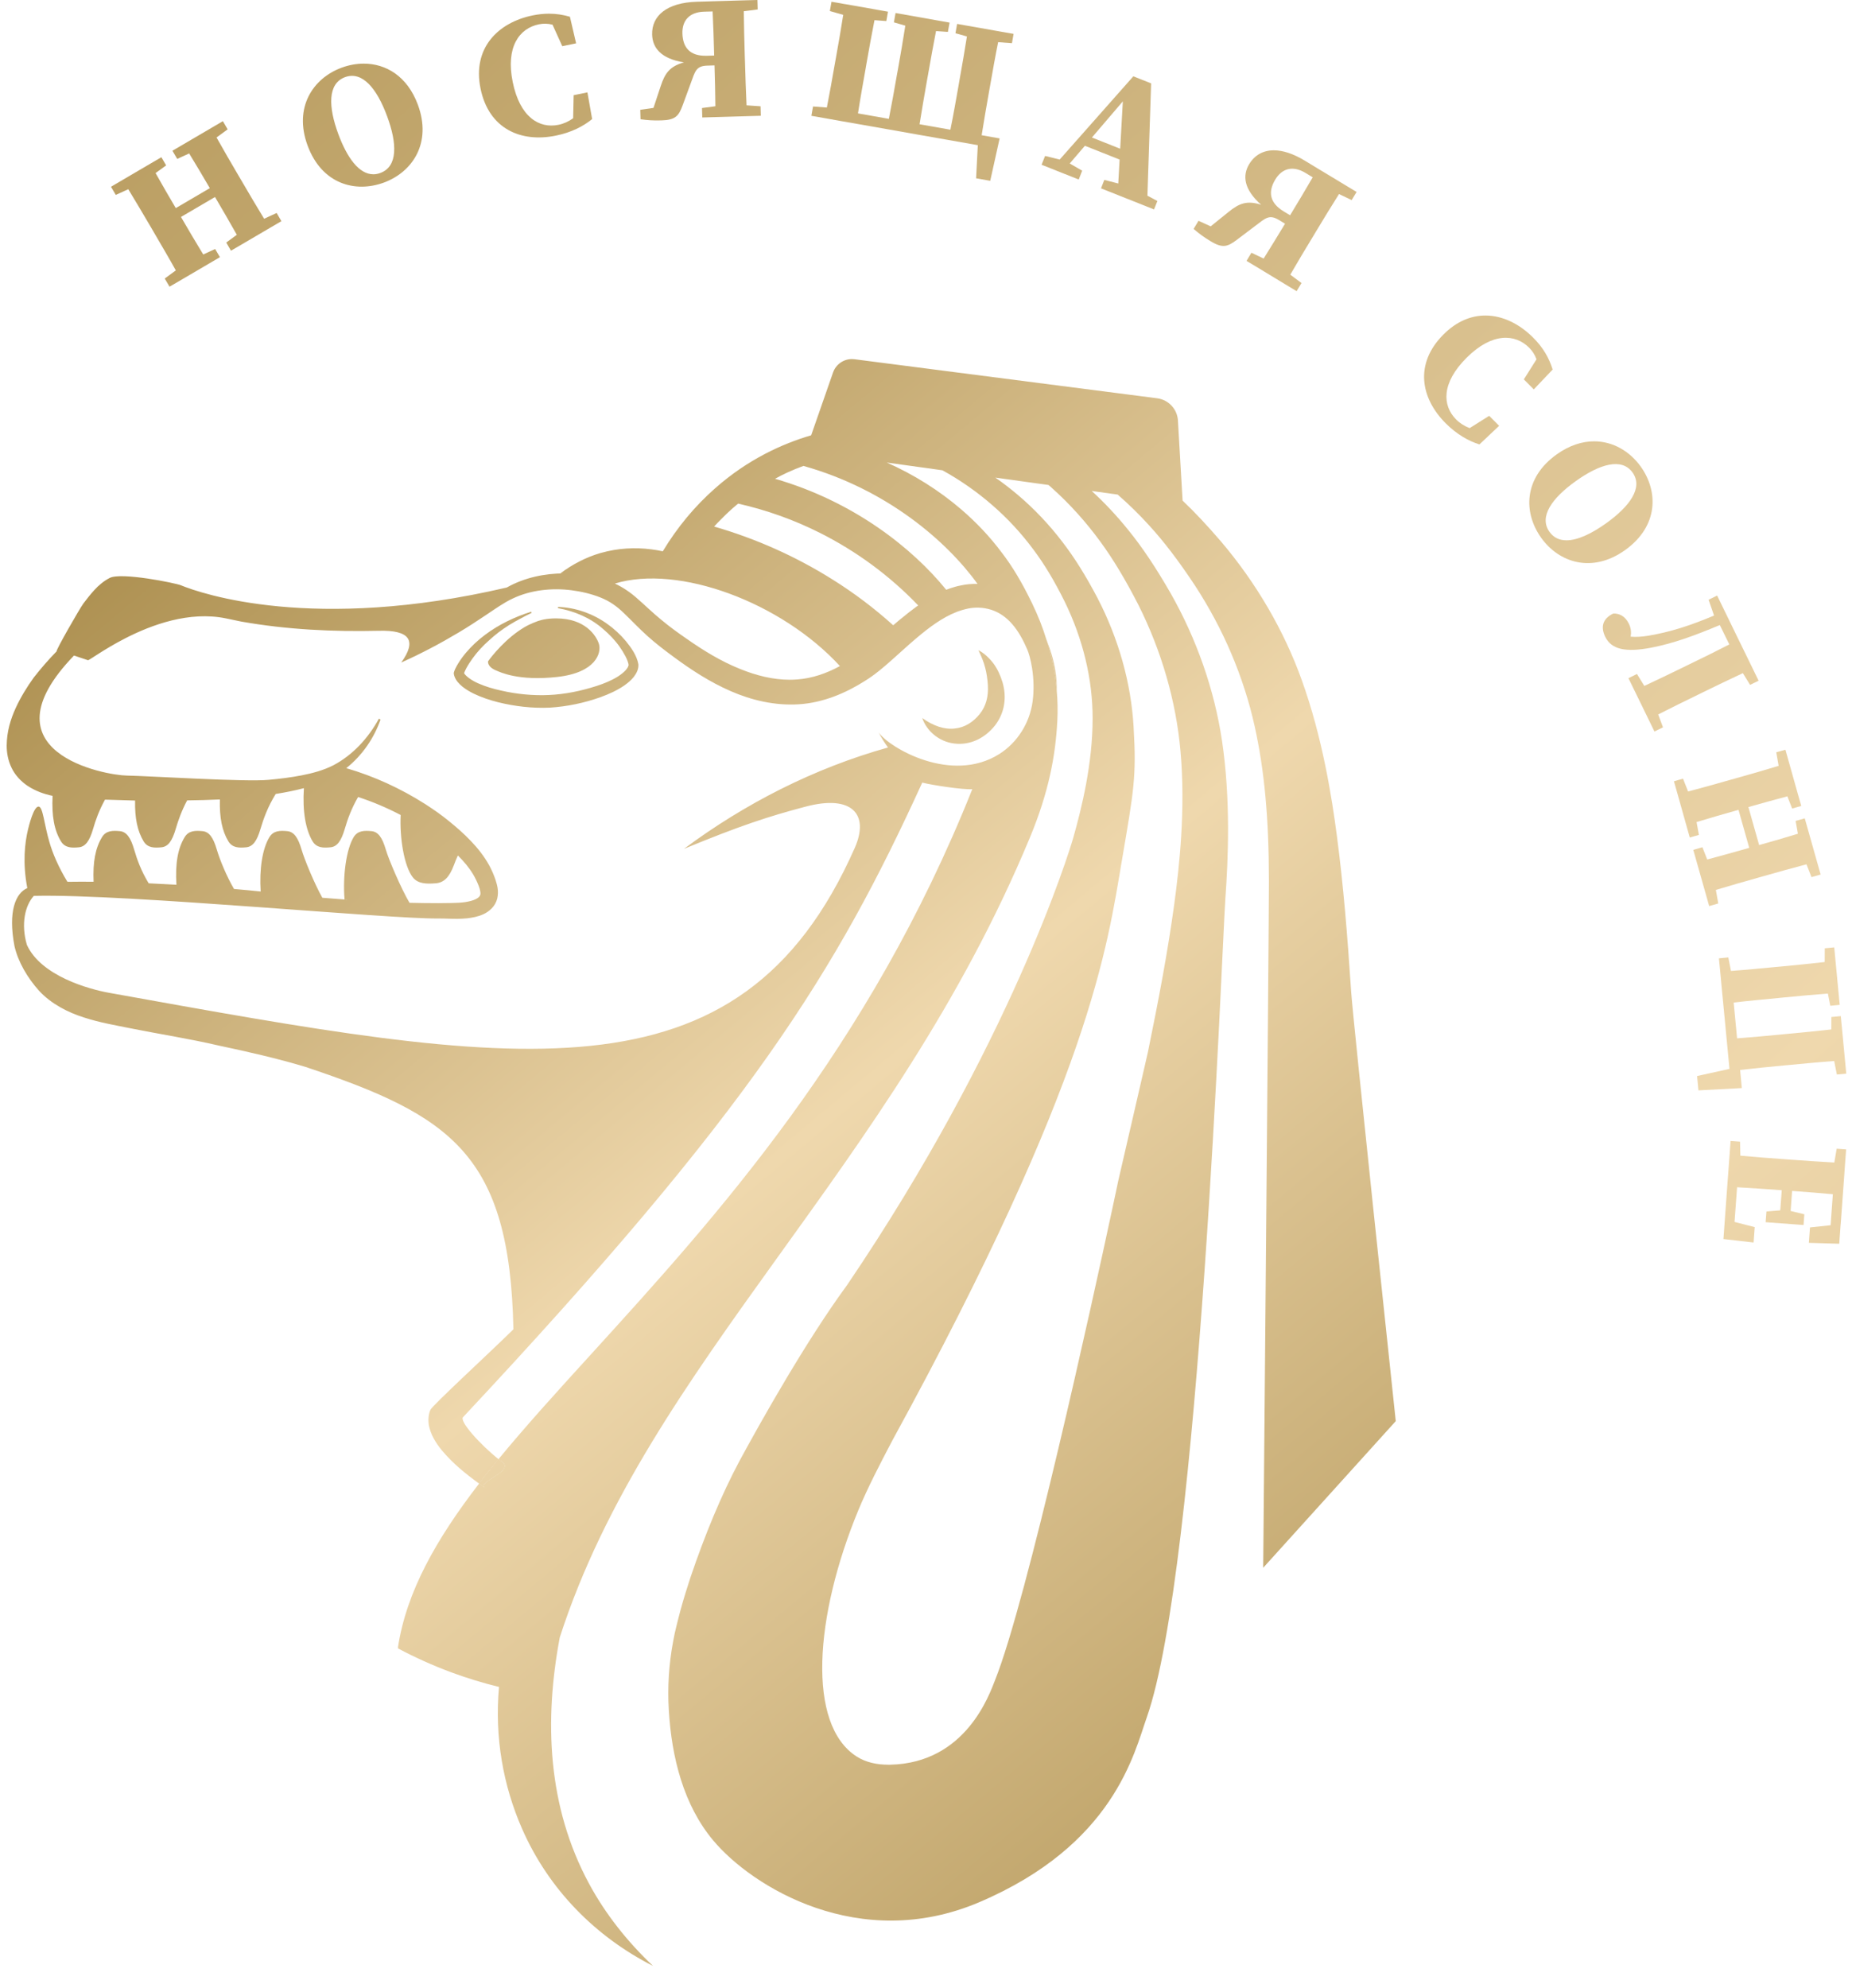
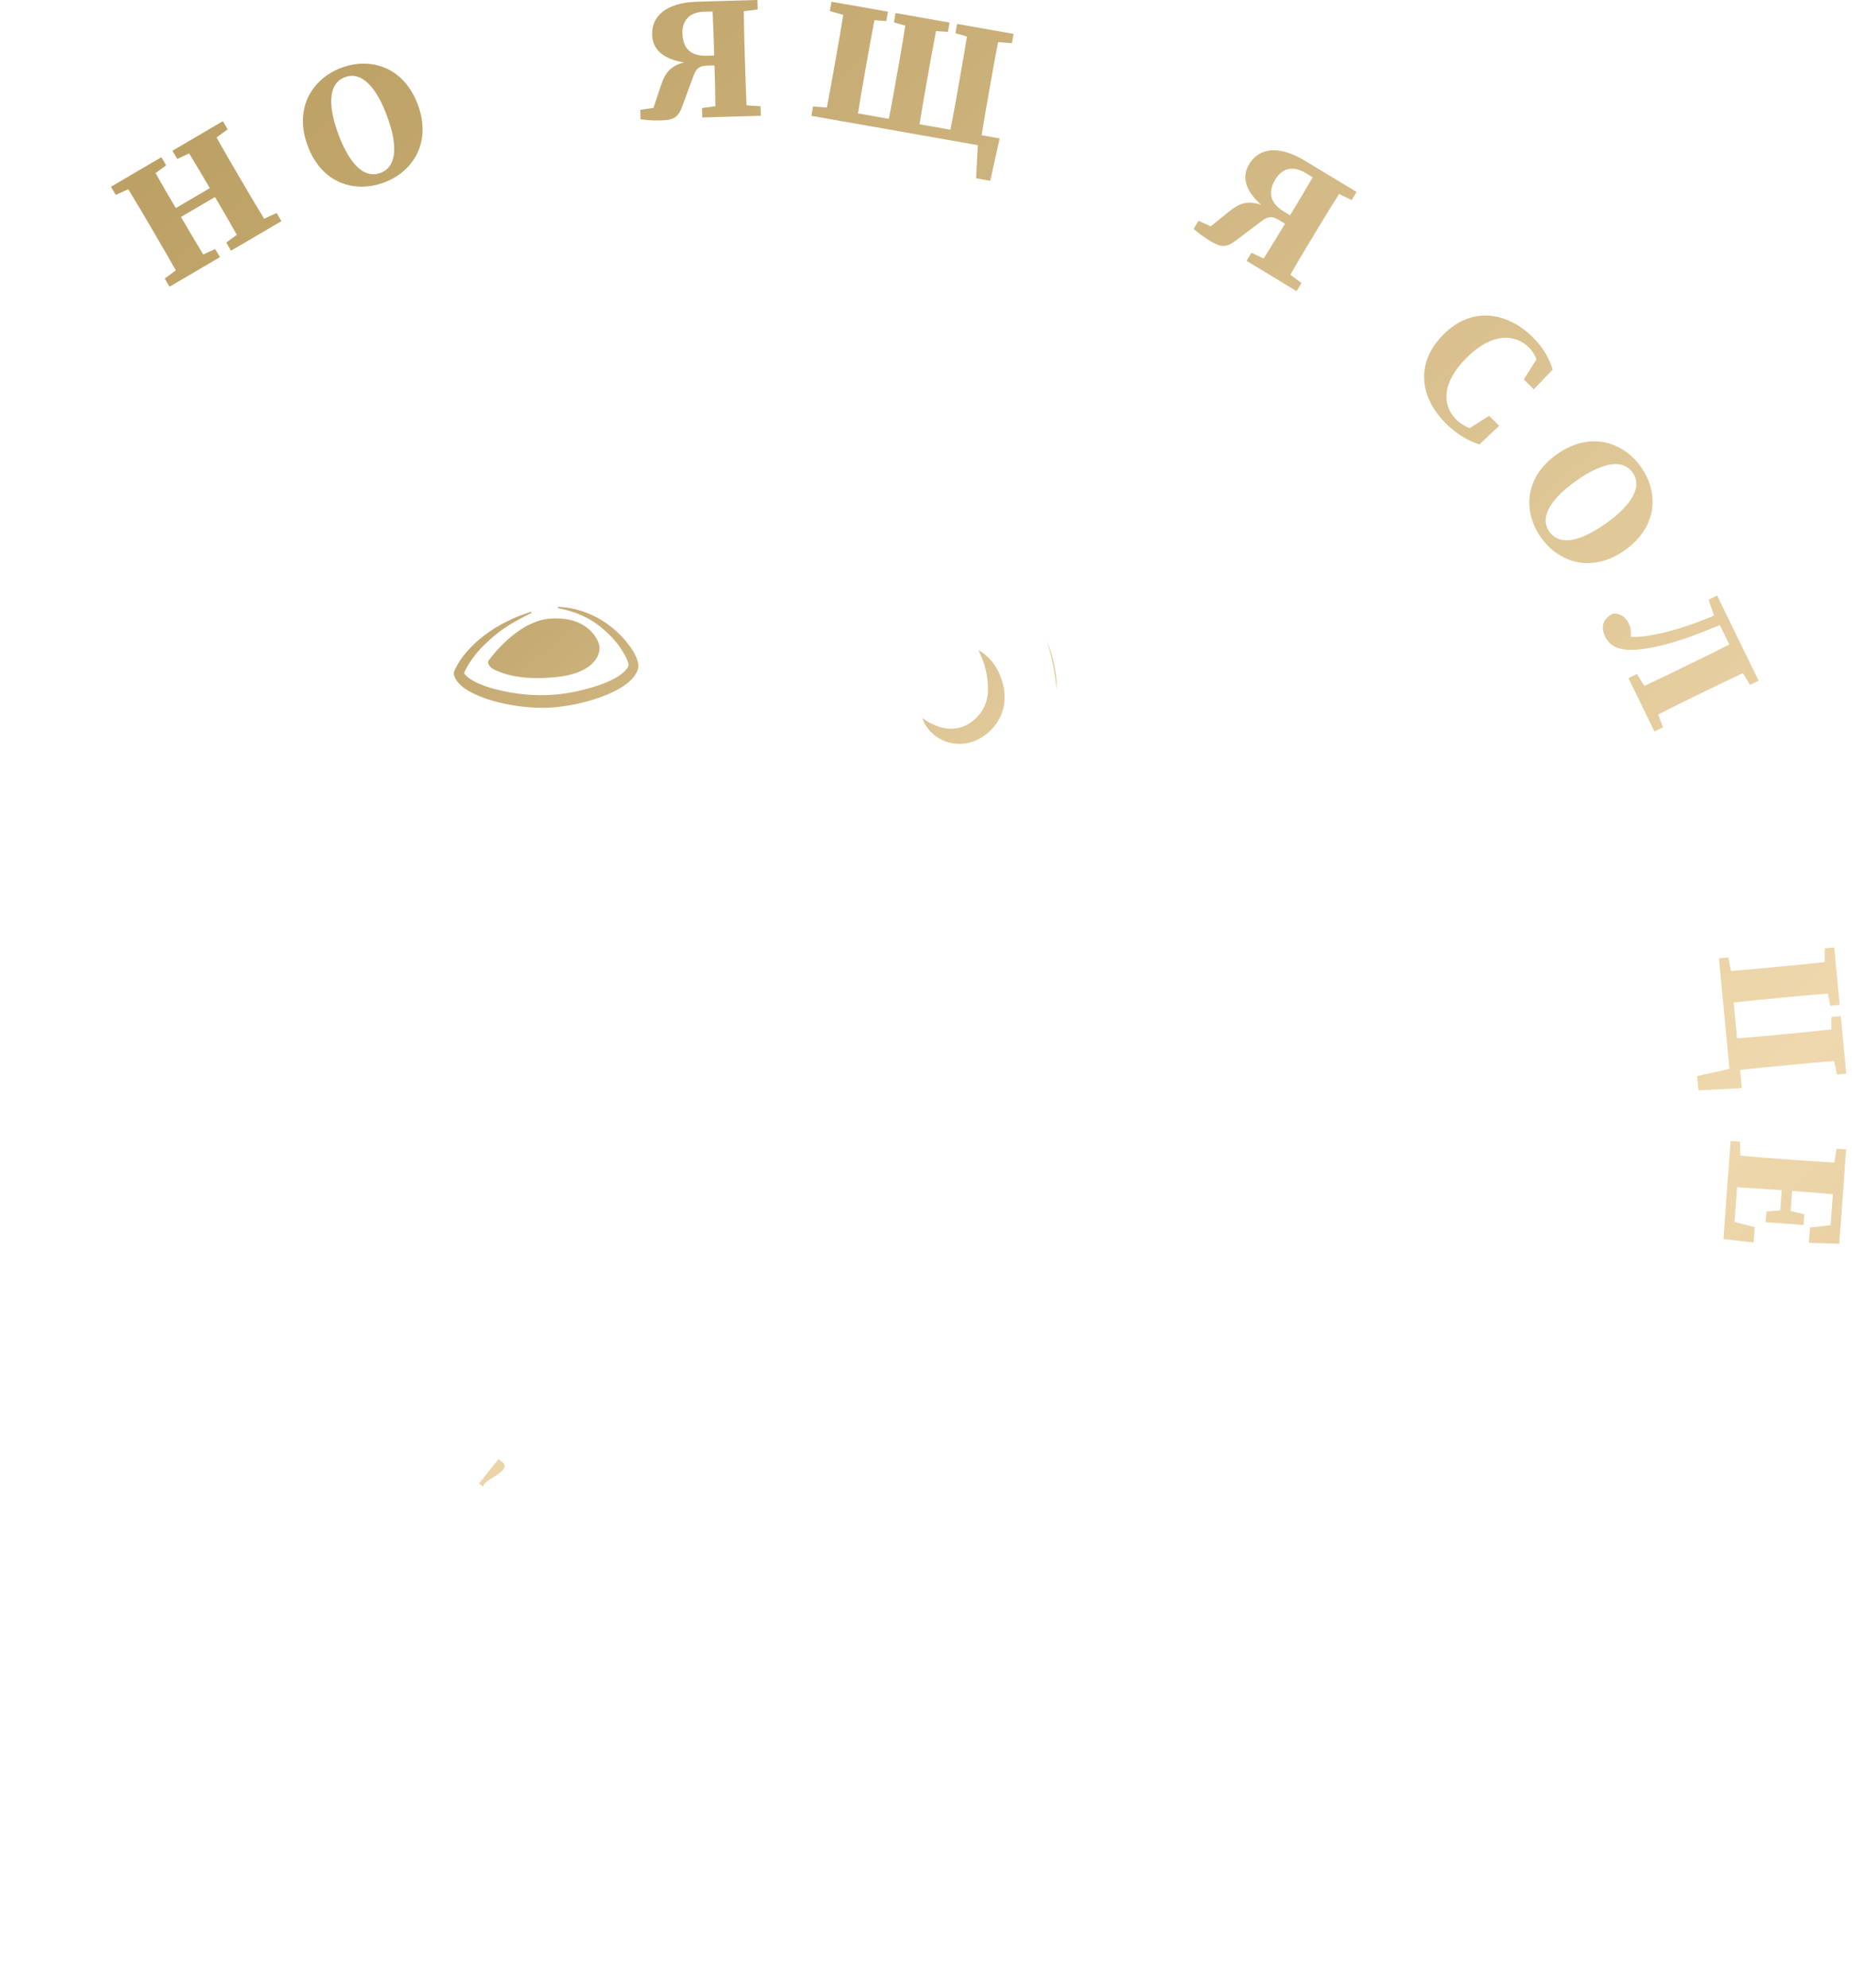
<svg xmlns="http://www.w3.org/2000/svg" width="82" height="88" viewBox="0 0 82 88" fill="none">
  <path d="M21.211 65.673C21.211 65.675 21.213 65.675 21.213 65.675C21.292 65.732 21.37 65.79 21.451 65.847C21.12 65.592 22.801 65.128 22.221 64.705C22.173 64.669 22.122 64.633 22.071 64.594L22.07 64.592C21.775 64.956 21.488 65.316 21.211 65.673Z" fill="url(#paint0_linear_66_9)" />
  <path d="M46.349 28.368C46.355 28.376 46.357 28.382 46.357 28.39C46.577 29.103 46.721 29.823 46.785 30.538V30.55C46.785 30.558 46.787 30.566 46.787 30.574V30.54C46.795 30.265 46.775 30.029 46.749 29.849C46.684 29.352 46.541 28.841 46.359 28.39C46.359 28.382 46.355 28.378 46.351 28.368C46.349 28.36 46.345 28.354 46.343 28.346C46.345 28.354 46.347 28.36 46.349 28.368Z" fill="url(#paint1_linear_66_9)" />
  <path d="M43.621 29.56C43.655 29.688 43.681 29.815 43.698 29.941C43.717 30.072 43.733 30.204 43.739 30.328C43.771 30.831 43.655 31.262 43.383 31.602C43.096 31.96 42.723 32.205 42.268 32.249C41.818 32.303 41.308 32.13 40.834 31.785C41.021 32.34 41.559 32.829 42.245 32.913C42.58 32.957 42.938 32.903 43.253 32.756C43.569 32.611 43.835 32.388 44.045 32.126C44.259 31.857 44.406 31.524 44.458 31.186C44.513 30.848 44.477 30.511 44.39 30.209C44.345 30.056 44.29 29.915 44.226 29.778C44.161 29.635 44.081 29.5 43.991 29.376C43.805 29.131 43.583 28.92 43.321 28.782C43.448 29.049 43.558 29.301 43.621 29.56Z" fill="url(#paint2_linear_66_9)" />
  <path d="M24.31 27.388C24.147 27.404 23.986 27.437 23.828 27.488C23.528 27.599 23.299 27.695 22.95 27.94C22.155 28.496 21.61 29.273 21.61 29.273C21.61 29.273 21.558 29.509 21.959 29.676C22.147 29.756 22.959 30.158 24.678 29.966C26.395 29.774 26.64 28.889 26.517 28.501C26.404 28.146 25.919 27.374 24.624 27.374C24.524 27.374 24.42 27.378 24.31 27.388Z" fill="url(#paint3_linear_66_9)" />
  <path d="M24.706 26.922C25.459 27.056 26.152 27.361 26.698 27.84C26.973 28.073 27.224 28.333 27.428 28.62C27.529 28.763 27.62 28.912 27.698 29.06C27.771 29.2 27.834 29.374 27.833 29.45C27.833 29.443 27.819 29.492 27.799 29.534C27.775 29.578 27.743 29.624 27.7 29.671C27.613 29.765 27.493 29.861 27.358 29.947C27.084 30.12 26.755 30.256 26.418 30.365C25.743 30.583 25.016 30.735 24.314 30.765C23.612 30.799 22.879 30.73 22.184 30.568C21.835 30.492 21.492 30.391 21.185 30.255C20.891 30.13 20.611 29.926 20.547 29.796C20.573 29.728 20.608 29.654 20.647 29.58C20.726 29.431 20.824 29.287 20.926 29.142C21.132 28.855 21.38 28.588 21.654 28.347C21.921 28.097 22.219 27.873 22.536 27.673C22.695 27.574 22.859 27.48 23.027 27.393C23.192 27.299 23.363 27.215 23.537 27.132L23.52 27.078C22.789 27.308 22.085 27.643 21.471 28.106C21.163 28.337 20.879 28.6 20.63 28.895C20.506 29.043 20.391 29.198 20.29 29.363C20.239 29.445 20.192 29.53 20.151 29.619C20.132 29.665 20.112 29.709 20.098 29.76C20.08 29.825 20.105 29.876 20.115 29.923C20.18 30.12 20.322 30.27 20.472 30.394C20.625 30.516 20.793 30.615 20.966 30.701C21.314 30.87 21.682 30.991 22.054 31.086C22.801 31.27 23.572 31.359 24.343 31.325C25.112 31.277 25.871 31.118 26.596 30.859C26.957 30.727 27.312 30.569 27.633 30.35C27.792 30.239 27.944 30.114 28.066 29.958C28.185 29.802 28.282 29.614 28.265 29.401C28.189 29.002 27.953 28.683 27.714 28.383C27.466 28.087 27.18 27.825 26.865 27.603C26.236 27.159 25.479 26.892 24.708 26.866L24.706 26.922ZM20.532 29.842C20.531 29.845 20.531 29.847 20.531 29.85L20.529 29.857L20.526 29.87C20.524 29.869 20.527 29.857 20.532 29.842Z" fill="url(#paint4_linear_66_9)" />
-   <path d="M36.882 16.495L35.916 19.267V19.269C34.631 19.645 33.104 20.34 31.662 21.616C30.763 22.406 29.983 23.348 29.346 24.404C29.181 24.368 29.011 24.34 28.843 24.318C28.11 24.222 27.348 24.267 26.619 24.473C26.599 24.479 26.579 24.483 26.561 24.489C25.93 24.675 25.338 24.988 24.809 25.382H24.997C24.11 25.382 23.219 25.568 22.433 26.01C22.431 26.012 22.429 26.012 22.427 26.014C22.429 26.012 22.429 26.01 22.431 26.009C13.876 28.004 8.89 26.271 8.011 25.909C7.789 25.814 5.369 25.319 4.856 25.584C4.595 25.719 4.361 25.916 4.181 26.116C3.995 26.317 3.839 26.521 3.688 26.721C3.536 26.926 2.466 28.784 2.506 28.834C2.15 29.198 1.815 29.584 1.494 29.994C1.191 30.414 0.918 30.859 0.692 31.348C0.47 31.839 0.302 32.376 0.296 33.005C0.296 33.319 0.354 33.663 0.512 33.988C0.668 34.318 0.934 34.594 1.219 34.786C1.587 35.026 1.963 35.154 2.328 35.23C2.286 36.13 2.403 36.754 2.698 37.241C2.876 37.536 3.173 37.538 3.49 37.507C3.779 37.479 3.964 37.235 4.124 36.685C4.233 36.307 4.387 35.873 4.649 35.398C5.084 35.412 5.518 35.423 5.955 35.437H5.981C5.965 36.227 6.088 36.792 6.357 37.241C6.536 37.536 6.831 37.538 7.148 37.507C7.439 37.479 7.623 37.235 7.783 36.685C7.892 36.316 8.039 35.893 8.286 35.431C8.769 35.425 9.251 35.412 9.736 35.39C9.714 36.205 9.835 36.784 10.11 37.241C10.29 37.536 10.585 37.538 10.902 37.507C11.191 37.479 11.377 37.235 11.536 36.685C11.668 36.241 11.854 35.719 12.207 35.146C12.621 35.079 13.041 35 13.455 34.889C13.389 35.899 13.528 36.721 13.839 37.241C14.019 37.536 14.314 37.538 14.633 37.507C14.922 37.479 15.108 37.235 15.268 36.685C15.387 36.275 15.555 35.802 15.855 35.281C16.502 35.491 17.134 35.76 17.74 36.077C17.69 37.097 17.894 38.342 18.276 38.835C18.506 39.13 18.886 39.132 19.292 39.101C19.662 39.071 19.9 38.828 20.104 38.279C20.152 38.148 20.207 38.012 20.273 37.869C20.538 38.13 20.771 38.408 20.951 38.709C21.043 38.865 21.126 39.037 21.191 39.206C21.258 39.372 21.286 39.529 21.27 39.594C21.256 39.657 21.209 39.73 21.078 39.796C20.953 39.863 20.775 39.905 20.595 39.934C20.235 39.986 19.809 39.97 19.399 39.98C18.977 39.98 18.555 39.974 18.132 39.964C17.763 39.342 17.211 38.051 17.084 37.614C16.924 37.065 16.74 36.821 16.45 36.792C16.132 36.762 15.837 36.764 15.658 37.059C15.334 37.596 15.171 38.758 15.255 39.817C14.983 39.798 14.71 39.776 14.437 39.754L14.272 39.74C13.916 39.111 13.476 38.032 13.354 37.614C13.195 37.065 13.009 36.821 12.72 36.792C12.403 36.762 12.108 36.764 11.928 37.059C11.617 37.572 11.478 38.465 11.542 39.465C11.203 39.428 10.805 39.39 10.361 39.352C10.025 38.778 9.724 38.035 9.601 37.614C9.441 37.065 9.258 36.821 8.967 36.792C8.649 36.762 8.354 36.764 8.175 37.059C7.872 37.562 7.755 38.214 7.811 39.166C7.407 39.144 6.997 39.121 6.583 39.101C6.247 38.548 6.068 38.047 5.942 37.614C5.783 37.065 5.597 36.821 5.308 36.792C4.991 36.762 4.694 36.764 4.516 37.059C4.225 37.538 4.106 38.154 4.144 39.032C3.74 39.029 3.352 39.029 2.987 39.035H2.985C2.593 38.392 2.332 37.778 2.189 37.281C1.944 36.447 1.906 35.716 1.708 35.705C1.486 35.697 1.276 36.576 1.241 36.714C1.1 37.305 0.993 38.182 1.209 39.314C0.694 39.532 0.348 40.34 0.641 41.881C0.803 42.584 1.217 43.289 1.734 43.863C2.266 44.439 3.013 44.818 3.706 45.037C4.409 45.267 5.09 45.38 5.757 45.516C7.088 45.782 8.389 45.982 9.682 46.283C10.975 46.558 12.264 46.849 13.52 47.227C19.965 49.382 22.575 51.095 22.732 58.845C21.7 59.863 19.126 62.229 19.055 62.412C18.969 62.618 18.956 62.849 18.983 63.065C19.062 63.501 19.294 63.873 19.559 64.196C20.037 64.772 20.613 65.239 21.213 65.673C19.316 68.132 17.995 70.459 17.619 72.93L17.635 72.934L17.619 72.968C18.379 73.372 19.175 73.73 19.987 74.031C20.674 74.285 21.379 74.501 22.094 74.675C21.894 76.913 22.28 79.047 23.114 80.95C24.298 83.653 26.381 85.738 28.912 87.025C27.783 85.958 26.809 84.734 26.08 83.382C24.241 79.974 24.088 76.176 24.785 72.481C28.718 60.31 39.51 51.762 45.609 37.055C46.437 35.059 46.736 33.441 46.815 31.901C46.837 31.463 46.829 31.018 46.789 30.574C46.789 30.566 46.787 30.558 46.787 30.55V30.538C46.722 29.823 46.579 29.103 46.359 28.39C46.359 28.382 46.357 28.376 46.351 28.368C46.349 28.36 46.346 28.354 46.344 28.346L46.338 28.334C46.173 27.788 45.957 27.243 45.7 26.713C45.254 25.79 44.825 25.071 44.348 24.453C43.839 23.77 43.237 23.132 42.561 22.55C41.585 21.712 40.459 21.004 39.262 20.475L40.755 20.683L41.193 20.742H41.197L41.322 20.762H41.326L41.728 20.819C42.514 21.251 43.258 21.772 43.934 22.36C44.611 22.946 45.225 23.61 45.759 24.332C46.242 24.976 46.678 25.701 47.136 26.623C47.952 28.289 48.381 30.079 48.377 31.805C48.377 33.812 47.894 35.76 47.53 37.051C47.336 37.744 44.71 46.253 37.52 56.865C37.512 56.877 37.504 56.891 37.494 56.903C35.712 59.33 33.7 62.901 32.74 64.675C31.938 66.18 31.215 67.924 30.561 69.857C30.427 70.271 30.272 70.758 30.138 71.247C30.094 71.404 30.056 71.562 30.015 71.719L29.957 71.952C29.902 72.17 29.843 72.429 29.799 72.685C29.615 73.685 29.55 74.701 29.613 75.704C29.736 77.814 30.276 79.912 31.573 81.463C33.304 83.536 38.066 86.457 43.357 84.205C49.32 81.665 50.215 77.607 50.771 76.035C53.114 69.4 54.1 41.95 54.255 39.776C54.379 38.035 54.496 35.41 54.106 32.79C53.771 30.542 52.979 28.271 51.813 26.229C51.161 25.099 50.571 24.216 49.949 23.453C49.447 22.831 48.906 22.253 48.338 21.734L49.486 21.893C49.973 22.316 50.446 22.778 50.894 23.273C51.544 23.984 52.181 24.821 52.9 25.905C53.53 26.871 54.078 27.891 54.522 28.942C54.967 29.994 55.316 31.075 55.553 32.154C55.985 34.109 56.181 36.221 56.183 38.996C56.183 41.168 55.93 69.4 55.93 69.4L61.799 62.909C61.648 61.473 59.91 45.168 59.827 43.932C59.656 41.364 59.482 39.208 59.195 37.02C58.965 35.265 58.55 32.635 57.635 30.099C56.854 27.917 55.617 25.798 54.06 23.968C53.452 23.261 52.9 22.671 52.361 22.16V22.158L52.157 18.659C52.147 18.136 51.755 17.699 51.237 17.631L37.837 15.903C37.798 15.898 37.758 15.895 37.719 15.895C37.346 15.895 37.006 16.133 36.882 16.495ZM34.316 21.194C34.5 21.091 34.678 21.002 34.857 20.919C35.1 20.808 35.34 20.709 35.573 20.625C39.252 21.655 41.916 23.952 43.282 25.849C43.025 25.841 42.777 25.863 42.532 25.918C42.441 25.934 42.353 25.956 42.268 25.982C42.14 26.018 42.013 26.061 41.896 26.107H41.894C40.409 24.275 37.809 22.202 34.316 21.194ZM37.928 77.754C35.718 76.338 36.062 71.55 38.007 66.845C38.415 65.865 38.961 64.806 39.516 63.754C48.312 47.681 49.019 41.923 49.678 38.063C50.199 34.996 50.324 34.4 50.191 32.166C50.08 30.243 49.528 28.271 48.591 26.467C48.066 25.469 47.573 24.683 47.043 23.994C46.456 23.223 45.787 22.518 45.062 21.905C44.742 21.635 44.411 21.378 44.07 21.142L45.593 21.354H45.597L45.906 21.398H45.908L46.116 21.426H46.12L46.423 21.469C46.486 21.519 46.544 21.572 46.603 21.627C47.369 22.314 48.078 23.101 48.714 23.97C49.284 24.748 49.819 25.637 50.399 26.766C51.429 28.812 52.076 31.057 52.268 33.255C52.498 35.812 52.219 38.346 51.991 40.031C51.704 42.123 51.318 44.166 50.823 46.586C50.801 46.693 50.579 47.661 50.294 48.885C50.045 49.958 49.751 51.231 49.508 52.289L49.484 52.404C49.482 52.416 49.48 52.428 49.476 52.441C49.474 52.451 49.472 52.461 49.47 52.471C49.468 52.481 49.466 52.493 49.464 52.505C49.457 52.528 49.454 52.554 49.447 52.58C49.436 52.635 49.423 52.695 49.409 52.762C49.397 52.821 49.383 52.885 49.367 52.954C49.357 53.005 49.346 53.055 49.334 53.109C49.324 53.154 49.316 53.198 49.306 53.245C49.292 53.306 49.278 53.37 49.264 53.439C49.255 53.473 49.249 53.508 49.242 53.542C48.355 57.673 45.478 70.814 44.06 74.368C43.817 74.974 42.783 78.047 39.411 78.118C39.382 78.118 39.352 78.118 39.323 78.118C38.833 78.118 38.34 78.019 37.928 77.754ZM36.843 25.641C35.227 24.628 33.474 23.845 31.619 23.309C31.716 23.2 31.815 23.097 31.92 22.994C32.086 22.823 32.26 22.657 32.439 22.499C32.492 22.455 32.542 22.412 32.593 22.368C32.623 22.342 32.651 22.318 32.682 22.293C33.942 22.578 35.157 23.012 36.306 23.59C37.93 24.408 39.393 25.485 40.656 26.802C40.619 26.823 40.587 26.849 40.553 26.873C40.343 27.027 40.143 27.184 39.949 27.344C39.912 27.372 39.874 27.402 39.841 27.43C39.74 27.514 39.644 27.598 39.548 27.679C38.712 26.926 37.809 26.243 36.843 25.641ZM32.767 29.612C31.936 29.281 31.151 28.802 30.389 28.267C29.995 27.996 29.633 27.732 29.28 27.437C28.924 27.15 28.599 26.828 28.221 26.499C27.938 26.243 27.593 26.004 27.225 25.832C30.052 24.974 34.597 26.663 37.189 29.485C36.587 29.812 35.957 30.029 35.3 30.077C35.188 30.086 35.075 30.09 34.962 30.09C34.229 30.09 33.481 29.903 32.767 29.612ZM17.777 29.323C17.797 29.316 17.815 29.308 17.834 29.297C18.676 28.916 19.502 28.481 20.302 28.002C20.714 27.758 21.116 27.495 21.512 27.229C21.91 26.964 22.296 26.685 22.696 26.497C23.49 26.118 24.423 26.018 25.302 26.128C25.744 26.186 26.185 26.289 26.585 26.449C26.985 26.608 27.308 26.832 27.633 27.15C27.957 27.459 28.296 27.823 28.664 28.152C29.029 28.481 29.431 28.788 29.813 29.069C30.591 29.645 31.427 30.192 32.352 30.594C33.276 30.998 34.318 31.245 35.379 31.176C36.45 31.107 37.455 30.677 38.296 30.142C38.74 29.869 39.134 29.528 39.492 29.21C39.855 28.889 40.199 28.568 40.55 28.271C41.122 27.784 41.72 27.336 42.346 27.093C42.369 27.083 42.393 27.073 42.417 27.065L42.425 27.063C42.534 27.023 42.648 26.99 42.761 26.962C43.14 26.865 43.522 26.879 43.892 26.994C44.243 27.107 44.561 27.328 44.825 27.637C45.09 27.944 45.296 28.318 45.476 28.734C45.611 29.027 45.862 30.006 45.72 31.055C45.591 32.002 45.052 32.867 44.243 33.38C42.116 34.719 39.364 33.091 38.904 32.425C39.025 32.655 39.163 32.879 39.318 33.089C36.029 34.01 32.973 35.578 30.284 37.576C32.767 36.552 34.027 36.14 35.67 35.707C37.71 35.166 38.508 36.033 37.846 37.534C32.724 49.119 22.793 47.176 4.817 43.946C3.94 43.788 1.823 43.205 1.193 41.831C1.193 41.828 1.191 41.828 1.191 41.827C1.191 41.825 1.189 41.823 1.189 41.821C0.922 40.903 1.108 40.083 1.498 39.657C3.55 39.606 7.643 39.88 11.439 40.155C14.976 40.411 18.256 40.667 19.387 40.659C19.531 40.658 19.674 40.662 19.818 40.666C20.095 40.675 20.377 40.683 20.684 40.651C20.914 40.623 21.152 40.584 21.403 40.469C21.526 40.414 21.656 40.328 21.769 40.214C21.884 40.099 21.975 39.942 22.017 39.774C22.094 39.427 22.007 39.164 21.938 38.942C21.862 38.719 21.771 38.511 21.66 38.306C21.435 37.899 21.151 37.542 20.845 37.225C20.54 36.903 20.213 36.619 19.878 36.348C19.543 36.073 19.185 35.825 18.823 35.592C17.744 34.905 16.571 34.364 15.332 34.004C16.053 33.427 16.563 32.667 16.849 31.853L16.777 31.812C16.31 32.671 15.617 33.428 14.751 33.881C14.314 34.101 13.835 34.23 13.354 34.323C12.872 34.417 12.383 34.475 11.89 34.521C10.908 34.622 6.603 34.35 5.613 34.332C4.672 34.321 -0.874 33.316 3.276 29.019L3.894 29.225C3.945 29.237 4.591 28.745 5.552 28.253C6.731 27.649 8.383 27.046 9.995 27.372C10.223 27.419 10.452 27.469 10.68 27.515C12.706 27.873 14.746 27.97 16.777 27.923C18.136 27.887 18.474 28.348 17.763 29.33C17.767 29.328 17.773 29.326 17.777 29.323ZM22.072 64.592C21.292 63.976 20.28 62.873 20.516 62.719C33.248 49.119 37.009 43.016 40.834 34.643C41.241 34.75 42.625 34.964 43.05 34.934C38.455 46.445 31.704 53.863 26.25 59.861C24.72 61.538 23.304 63.097 22.072 64.592L22.073 64.594C22.124 64.633 22.175 64.669 22.223 64.705C22.803 65.128 21.122 65.592 21.454 65.847C21.373 65.79 21.294 65.732 21.215 65.675C21.215 65.675 21.213 65.675 21.213 65.673C21.49 65.316 21.777 64.956 22.072 64.592ZM15.397 39.827C15.351 39.825 15.302 39.821 15.255 39.817C15.3 39.812 15.346 39.817 15.397 39.827Z" fill="url(#paint5_linear_66_9)" />
-   <path d="M21.211 65.673C21.211 65.675 21.213 65.675 21.213 65.675C21.292 65.732 21.37 65.79 21.451 65.847C21.12 65.592 22.801 65.128 22.221 64.705C22.173 64.669 22.122 64.633 22.071 64.594L22.07 64.592C21.775 64.956 21.488 65.316 21.211 65.673Z" fill="url(#paint6_linear_66_9)" />
  <path d="M9.354 5.665L8.124 6.386L7.635 6.673L7.847 7.035L8.375 6.792C8.686 7.299 8.991 7.816 9.29 8.329L7.783 9.212C7.476 8.691 7.175 8.174 6.888 7.661L7.356 7.321L7.146 6.96L6.657 7.245L5.427 7.966L4.914 8.267L5.126 8.628L5.68 8.376C6.017 8.927 6.344 9.487 6.672 10.041L6.817 10.291C7.146 10.855 7.476 11.414 7.785 11.97L7.294 12.33L7.506 12.691L8.019 12.392L9.249 11.671L9.738 11.384L9.526 11.023L8.999 11.265C8.67 10.727 8.346 10.178 8.013 9.604L9.52 8.721C9.86 9.301 10.183 9.853 10.486 10.394L10.017 10.736L10.227 11.097L10.716 10.812L11.946 10.091L12.46 9.79L12.249 9.428L11.694 9.683C11.357 9.132 11.029 8.572 10.702 8.014L10.556 7.766C10.225 7.202 9.898 6.641 9.587 6.085L10.08 5.726L9.868 5.364L9.354 5.665Z" fill="url(#paint7_linear_66_9)" />
  <path d="M15.122 2.998C13.859 3.465 12.995 4.754 13.619 6.443C14.249 8.148 15.73 8.55 17 8.081C18.271 7.61 19.126 6.325 18.502 4.636C18.03 3.363 17.08 2.817 16.105 2.817C15.774 2.817 15.441 2.88 15.122 2.998ZM14.98 5.937C14.534 4.729 14.502 3.703 15.275 3.416C16.049 3.131 16.692 3.931 17.138 5.141C17.589 6.355 17.617 7.37 16.843 7.656C16.736 7.696 16.632 7.715 16.53 7.715C15.896 7.715 15.369 6.984 14.98 5.937Z" fill="url(#paint8_linear_66_9)" />
-   <path d="M23.581 0.683C22.072 0.992 20.906 2.109 21.276 3.919C21.642 5.707 23.064 6.321 24.611 6.004C25.3 5.865 25.834 5.586 26.218 5.271L26.009 4.089L25.399 4.214L25.377 5.236C25.173 5.38 24.957 5.479 24.727 5.525C23.878 5.699 23.02 5.192 22.702 3.635C22.381 2.073 22.999 1.253 23.858 1.077C24.058 1.036 24.254 1.039 24.464 1.093L24.896 2.045L25.508 1.919L25.234 0.741C24.928 0.653 24.627 0.606 24.309 0.606C24.078 0.606 23.838 0.631 23.581 0.683Z" fill="url(#paint9_linear_66_9)" />
  <path d="M32.931 0.016L32.217 0.037L31.528 0.057L30.856 0.077C29.535 0.115 28.85 0.691 28.874 1.534C28.892 2.115 29.262 2.598 30.282 2.762C29.642 2.939 29.438 3.257 29.254 3.81L28.934 4.776L28.349 4.861L28.361 5.279C28.676 5.321 28.914 5.341 29.294 5.329C29.912 5.311 30.052 5.127 30.225 4.663L30.575 3.709C30.779 3.15 30.817 2.919 31.318 2.905L31.636 2.895C31.654 3.507 31.67 4.107 31.674 4.703L31.082 4.782L31.094 5.2L33.686 5.125L33.674 4.705L33.054 4.663C33.023 4.028 33.005 3.378 32.985 2.725L32.975 2.436C32.957 1.792 32.938 1.143 32.932 0.497L33.548 0.418L33.536 -2.24113e-05L32.931 0.016ZM30.215 1.481C30.199 0.929 30.502 0.536 31.179 0.517L31.553 0.507C31.583 1.136 31.603 1.776 31.621 2.459L31.29 2.469C31.27 2.469 31.25 2.469 31.231 2.469C30.573 2.469 30.233 2.133 30.215 1.48" fill="url(#paint10_linear_66_9)" />
  <path d="M36.743 0.489L37.335 0.657C37.238 1.285 37.125 1.923 37.01 2.568L36.959 2.853C36.848 3.487 36.735 4.125 36.61 4.76L35.998 4.713L35.925 5.127L36.515 5.23L37.218 5.356L37.921 5.479L39.264 5.715L40.646 5.96L41.989 6.196L43.294 6.426L43.218 7.893L43.844 8.004L44.26 6.127L43.464 5.986C43.563 5.352 43.678 4.707 43.791 4.059L43.842 3.774C43.953 3.139 44.066 2.499 44.194 1.867L44.806 1.911L44.878 1.499L44.288 1.396L42.882 1.148L42.377 1.059L42.305 1.471L42.812 1.614C42.713 2.245 42.6 2.889 42.484 3.539L42.436 3.818C42.323 4.459 42.21 5.103 42.08 5.741L40.715 5.501C40.814 4.865 40.929 4.22 41.042 3.572L41.093 3.289C41.206 2.651 41.319 2.008 41.444 1.376L41.969 1.412L42.044 1L41.539 0.911L39.652 0.576L39.579 0.99L40.084 1.136C39.987 1.768 39.874 2.41 39.759 3.059L39.708 3.337C39.596 3.98 39.482 4.626 39.355 5.261L37.989 5.02C38.086 4.386 38.201 3.741 38.317 3.091L38.365 2.812C38.478 2.172 38.593 1.53 38.719 0.893L39.244 0.932L39.317 0.517L38.812 0.428L38.761 0.418L37.408 0.18V0.182L36.816 0.077L36.743 0.489Z" fill="url(#paint11_linear_66_9)" />
-   <path d="M46.919 7.063L46.273 6.903L46.117 7.293L46.56 7.469L47.012 7.649L47.762 7.946L47.915 7.556L47.364 7.237L48.035 6.453L49.572 7.063L49.513 8.123L48.895 7.964L48.748 8.338L49.485 8.63L50.788 9.148L51.097 9.271L51.245 8.897L50.804 8.663L50.968 3.691L50.18 3.378L46.919 7.063ZM49.715 4.487L49.598 6.584L48.346 6.087L49.715 4.487Z" fill="url(#paint12_linear_66_9)" />
  <path d="M55.311 7.263C55.008 7.764 55.061 8.372 55.838 9.063C55.198 8.859 54.853 9.012 54.396 9.382L53.604 10.02L53.067 9.774L52.849 10.133C53.089 10.339 53.281 10.485 53.606 10.681C54.136 11.002 54.354 10.921 54.752 10.624L55.562 10.012C56.036 9.653 56.194 9.479 56.624 9.737L56.897 9.903C56.58 10.426 56.267 10.941 55.95 11.445L55.408 11.188L55.192 11.548L55.691 11.848L56.891 12.576L57.41 12.889L57.626 12.529L57.13 12.159C57.447 11.606 57.782 11.05 58.122 10.491L58.271 10.243C58.604 9.691 58.94 9.136 59.287 8.59L59.847 8.857L60.065 8.497L59.546 8.184L58.934 7.814L58.344 7.459L57.768 7.109C57.257 6.8 56.794 6.654 56.401 6.654C55.926 6.654 55.551 6.867 55.311 7.263ZM56.837 9.358C56.239 8.996 56.119 8.519 56.467 7.944C56.754 7.471 57.222 7.305 57.802 7.655L58.122 7.848C57.806 8.396 57.475 8.946 57.121 9.529L56.837 9.358Z" fill="url(#paint13_linear_66_9)" />
  <path d="M63.916 14.802C62.624 16.089 62.891 17.614 64.006 18.734C64.504 19.233 65.029 19.526 65.504 19.673L66.376 18.849L65.936 18.407L65.071 18.952C64.839 18.861 64.637 18.734 64.471 18.568C63.859 17.952 63.81 16.958 64.938 15.835C66.067 14.709 67.091 14.774 67.71 15.396C67.851 15.538 67.956 15.701 68.031 15.905L67.471 16.794L67.911 17.237L68.746 16.358C68.582 15.835 68.324 15.386 67.885 14.948C67.286 14.346 66.538 13.967 65.768 13.967C65.142 13.967 64.503 14.217 63.916 14.802Z" fill="url(#paint14_linear_66_9)" />
  <path d="M68.927 20.113C67.446 21.17 67.45 22.705 68.238 23.806C69.024 24.907 70.49 25.394 71.955 24.35C73.436 23.291 73.43 21.752 72.648 20.657C72.166 19.983 71.423 19.536 70.582 19.536C70.056 19.536 69.491 19.711 68.927 20.113ZM68.606 23.544C68.125 22.873 68.719 22.047 69.773 21.295C70.822 20.546 71.803 20.245 72.284 20.917C72.763 21.588 72.159 22.416 71.111 23.166C70.464 23.628 69.848 23.918 69.358 23.918C69.049 23.918 68.791 23.803 68.606 23.544Z" fill="url(#paint15_linear_66_9)" />
  <path d="M75.651 26.548L75.892 27.249C74.819 27.699 73.974 27.972 72.991 28.14C72.688 28.19 72.437 28.203 72.201 28.184C72.233 27.98 72.215 27.806 72.118 27.605C71.952 27.267 71.688 27.148 71.427 27.16C70.942 27.396 70.869 27.77 71.077 28.194C71.344 28.744 71.966 28.889 73.11 28.671C74.104 28.477 75.011 28.144 76.148 27.669L76.568 28.527C75.991 28.826 75.403 29.114 74.815 29.398L74.56 29.523C73.968 29.81 73.385 30.095 72.805 30.364L72.479 29.835L72.102 30.021L72.993 31.847L73.253 32.382L73.631 32.196L73.419 31.627C73.993 31.332 74.576 31.047 75.158 30.764L75.417 30.637C76.003 30.352 76.588 30.067 77.168 29.798L77.487 30.316L77.865 30.134L77.605 29.598L77.292 28.956L76.979 28.316L76.576 27.489L76.477 27.285L76.362 27.049L76.029 26.364L75.651 26.548Z" fill="url(#paint16_linear_66_9)" />
-   <path d="M78.647 33.301L78.752 33.901C78.134 34.091 77.51 34.269 76.89 34.443L76.613 34.521C75.983 34.699 75.357 34.877 74.743 35.037L74.518 34.469L74.116 34.584L74.278 35.156L74.664 36.53L74.817 37.073L75.221 36.96L75.118 36.39C75.722 36.204 76.336 36.031 76.975 35.849L77.45 37.532C76.803 37.715 76.189 37.889 75.589 38.047L75.377 37.505L74.973 37.621L75.126 38.164L75.514 39.535L75.676 40.109L76.078 39.994L75.973 39.394C76.591 39.206 77.215 39.031 77.835 38.855L78.114 38.776C78.745 38.596 79.369 38.421 79.985 38.261L80.207 38.828L80.611 38.713L80.45 38.142L80.062 36.768L79.908 36.225L79.504 36.34L79.605 36.907C79.035 37.083 78.46 37.247 77.888 37.408L77.413 35.726C77.995 35.562 78.571 35.4 79.138 35.251L79.35 35.792L79.753 35.677L79.599 35.134L79.213 33.76L79.052 33.188L78.647 33.301Z" fill="url(#paint17_linear_66_9)" />
  <path d="M80.795 41.978L80.791 42.586C80.161 42.659 79.514 42.721 78.864 42.784L78.575 42.81C77.932 42.871 77.286 42.934 76.641 42.98L76.524 42.382L76.108 42.423L76.165 43.014L76.231 43.725L76.3 44.435L76.575 47.316L75.141 47.633L75.201 48.267L77.122 48.166L77.046 47.364C77.682 47.289 78.334 47.227 78.991 47.164L79.278 47.138C79.92 47.077 80.567 47.014 81.211 46.968L81.33 47.566L81.746 47.526L81.69 46.934L81.555 45.514L81.504 44.98L81.086 45.019L81.084 45.57C80.45 45.643 79.801 45.705 79.142 45.766L78.859 45.794C78.213 45.855 77.562 45.916 76.912 45.964L76.761 44.38C77.397 44.305 78.049 44.245 78.706 44.182L78.989 44.154C79.637 44.091 80.286 44.031 80.932 43.982L81.039 44.523L81.456 44.483L81.405 43.95L81.27 42.53L81.213 41.938L80.795 41.978Z" fill="url(#paint18_linear_66_9)" />
  <path d="M76.58 51.111L76.528 51.824L76.475 52.535L76.37 53.982L76.308 54.849L77.643 55.002L77.693 54.321L76.799 54.091L76.912 52.556C77.562 52.59 78.217 52.639 78.89 52.687L78.823 53.578L78.213 53.628L78.176 54.103L79.855 54.227L79.889 53.752L79.283 53.606L79.348 52.719C79.958 52.764 80.56 52.808 81.152 52.865L81.053 54.237L80.14 54.334L80.09 55.016L81.435 55.057L81.497 54.192L81.5 54.19L81.593 52.907L81.645 52.196L81.695 51.485L81.74 50.881L81.322 50.849L81.217 51.461C80.572 51.426 79.924 51.38 79.281 51.334L78.993 51.313C78.34 51.265 77.692 51.218 77.057 51.158L77.043 50.537L76.625 50.507L76.58 51.111Z" fill="url(#paint19_linear_66_9)" />
  <defs>
    <linearGradient id="paint0_linear_66_9" x1="-9.924" y1="27.211" x2="50.679" y2="99.934" gradientUnits="userSpaceOnUse">
      <stop stop-color="#A18340" />
      <stop offset="0.495" stop-color="#EFD8AD" />
      <stop offset="1" stop-color="#AD9050" />
    </linearGradient>
    <linearGradient id="paint1_linear_66_9" x1="22.308" y1="0.351" x2="82.911" y2="73.075" gradientUnits="userSpaceOnUse">
      <stop stop-color="#A18340" />
      <stop offset="0.495" stop-color="#EFD8AD" />
      <stop offset="1" stop-color="#AD9050" />
    </linearGradient>
    <linearGradient id="paint2_linear_66_9" x1="19.267" y1="2.886" x2="79.871" y2="75.61" gradientUnits="userSpaceOnUse">
      <stop stop-color="#A18340" />
      <stop offset="0.495" stop-color="#EFD8AD" />
      <stop offset="1" stop-color="#AD9050" />
    </linearGradient>
    <linearGradient id="paint3_linear_66_9" x1="9.315" y1="11.18" x2="69.918" y2="83.904" gradientUnits="userSpaceOnUse">
      <stop stop-color="#A18340" />
      <stop offset="0.495" stop-color="#EFD8AD" />
      <stop offset="1" stop-color="#AD9050" />
    </linearGradient>
    <linearGradient id="paint4_linear_66_9" x1="9.071" y1="11.384" x2="69.674" y2="84.108" gradientUnits="userSpaceOnUse">
      <stop stop-color="#A18340" />
      <stop offset="0.495" stop-color="#EFD8AD" />
      <stop offset="1" stop-color="#AD9050" />
    </linearGradient>
    <linearGradient id="paint5_linear_66_9" x1="6.938" y1="13.161" x2="67.541" y2="85.884" gradientUnits="userSpaceOnUse">
      <stop stop-color="#A18340" />
      <stop offset="0.495" stop-color="#EFD8AD" />
      <stop offset="1" stop-color="#AD9050" />
    </linearGradient>
    <linearGradient id="paint6_linear_66_9" x1="-9.924" y1="27.211" x2="50.679" y2="99.934" gradientUnits="userSpaceOnUse">
      <stop stop-color="#A18340" />
      <stop offset="0.495" stop-color="#EFD8AD" />
      <stop offset="1" stop-color="#AD9050" />
    </linearGradient>
    <linearGradient id="paint7_linear_66_9" x1="126.467" y1="138.402" x2="-8.574" y2="-9.933" gradientUnits="userSpaceOnUse">
      <stop stop-color="#A18340" />
      <stop offset="0.495" stop-color="#EFD8AD" />
      <stop offset="1" stop-color="#AD9050" />
    </linearGradient>
    <linearGradient id="paint8_linear_66_9" x1="132.256" y1="133.176" x2="-2.811" y2="-15.188" gradientUnits="userSpaceOnUse">
      <stop stop-color="#A18340" />
      <stop offset="0.495" stop-color="#EFD8AD" />
      <stop offset="1" stop-color="#AD9050" />
    </linearGradient>
    <linearGradient id="paint9_linear_66_9" x1="137.612" y1="128.274" x2="2.56" y2="-20.073" gradientUnits="userSpaceOnUse">
      <stop stop-color="#A18340" />
      <stop offset="0.495" stop-color="#EFD8AD" />
      <stop offset="1" stop-color="#AD9050" />
    </linearGradient>
    <linearGradient id="paint10_linear_66_9" x1="141.854" y1="124.463" x2="6.773" y2="-23.916" gradientUnits="userSpaceOnUse">
      <stop stop-color="#A18340" />
      <stop offset="0.495" stop-color="#EFD8AD" />
      <stop offset="1" stop-color="#AD9050" />
    </linearGradient>
    <linearGradient id="paint11_linear_66_9" x1="146.686" y1="120.061" x2="11.606" y2="-28.317" gradientUnits="userSpaceOnUse">
      <stop stop-color="#A18340" />
      <stop offset="0.495" stop-color="#EFD8AD" />
      <stop offset="1" stop-color="#AD9050" />
    </linearGradient>
    <linearGradient id="paint12_linear_66_9" x1="150.067" y1="117.01" x2="14.969" y2="-31.388" gradientUnits="userSpaceOnUse">
      <stop stop-color="#A18340" />
      <stop offset="0.495" stop-color="#EFD8AD" />
      <stop offset="1" stop-color="#AD9050" />
    </linearGradient>
    <linearGradient id="paint13_linear_66_9" x1="152.474" y1="114.785" x2="17.398" y2="-33.589" gradientUnits="userSpaceOnUse">
      <stop stop-color="#A18340" />
      <stop offset="0.495" stop-color="#EFD8AD" />
      <stop offset="1" stop-color="#AD9050" />
    </linearGradient>
    <linearGradient id="paint14_linear_66_9" x1="153.918" y1="113.474" x2="18.841" y2="-34.902" gradientUnits="userSpaceOnUse">
      <stop stop-color="#A18340" />
      <stop offset="0.495" stop-color="#EFD8AD" />
      <stop offset="1" stop-color="#AD9050" />
    </linearGradient>
    <linearGradient id="paint15_linear_66_9" x1="153.687" y1="113.671" x2="18.619" y2="-34.694" gradientUnits="userSpaceOnUse">
      <stop stop-color="#A18340" />
      <stop offset="0.495" stop-color="#EFD8AD" />
      <stop offset="1" stop-color="#AD9050" />
    </linearGradient>
    <linearGradient id="paint16_linear_66_9" x1="152.442" y1="114.833" x2="17.35" y2="-33.558" gradientUnits="userSpaceOnUse">
      <stop stop-color="#A18340" />
      <stop offset="0.495" stop-color="#EFD8AD" />
      <stop offset="1" stop-color="#AD9050" />
    </linearGradient>
    <linearGradient id="paint17_linear_66_9" x1="150.292" y1="116.756" x2="15.229" y2="-31.602" gradientUnits="userSpaceOnUse">
      <stop stop-color="#A18340" />
      <stop offset="0.495" stop-color="#EFD8AD" />
      <stop offset="1" stop-color="#AD9050" />
    </linearGradient>
    <linearGradient id="paint18_linear_66_9" x1="146.547" y1="120.17" x2="11.479" y2="-28.195" gradientUnits="userSpaceOnUse">
      <stop stop-color="#A18340" />
      <stop offset="0.495" stop-color="#EFD8AD" />
      <stop offset="1" stop-color="#AD9050" />
    </linearGradient>
    <linearGradient id="paint19_linear_66_9" x1="143.124" y1="123.275" x2="8.069" y2="-25.075" gradientUnits="userSpaceOnUse">
      <stop stop-color="#A18340" />
      <stop offset="0.495" stop-color="#EFD8AD" />
      <stop offset="1" stop-color="#AD9050" />
    </linearGradient>
  </defs>
</svg>